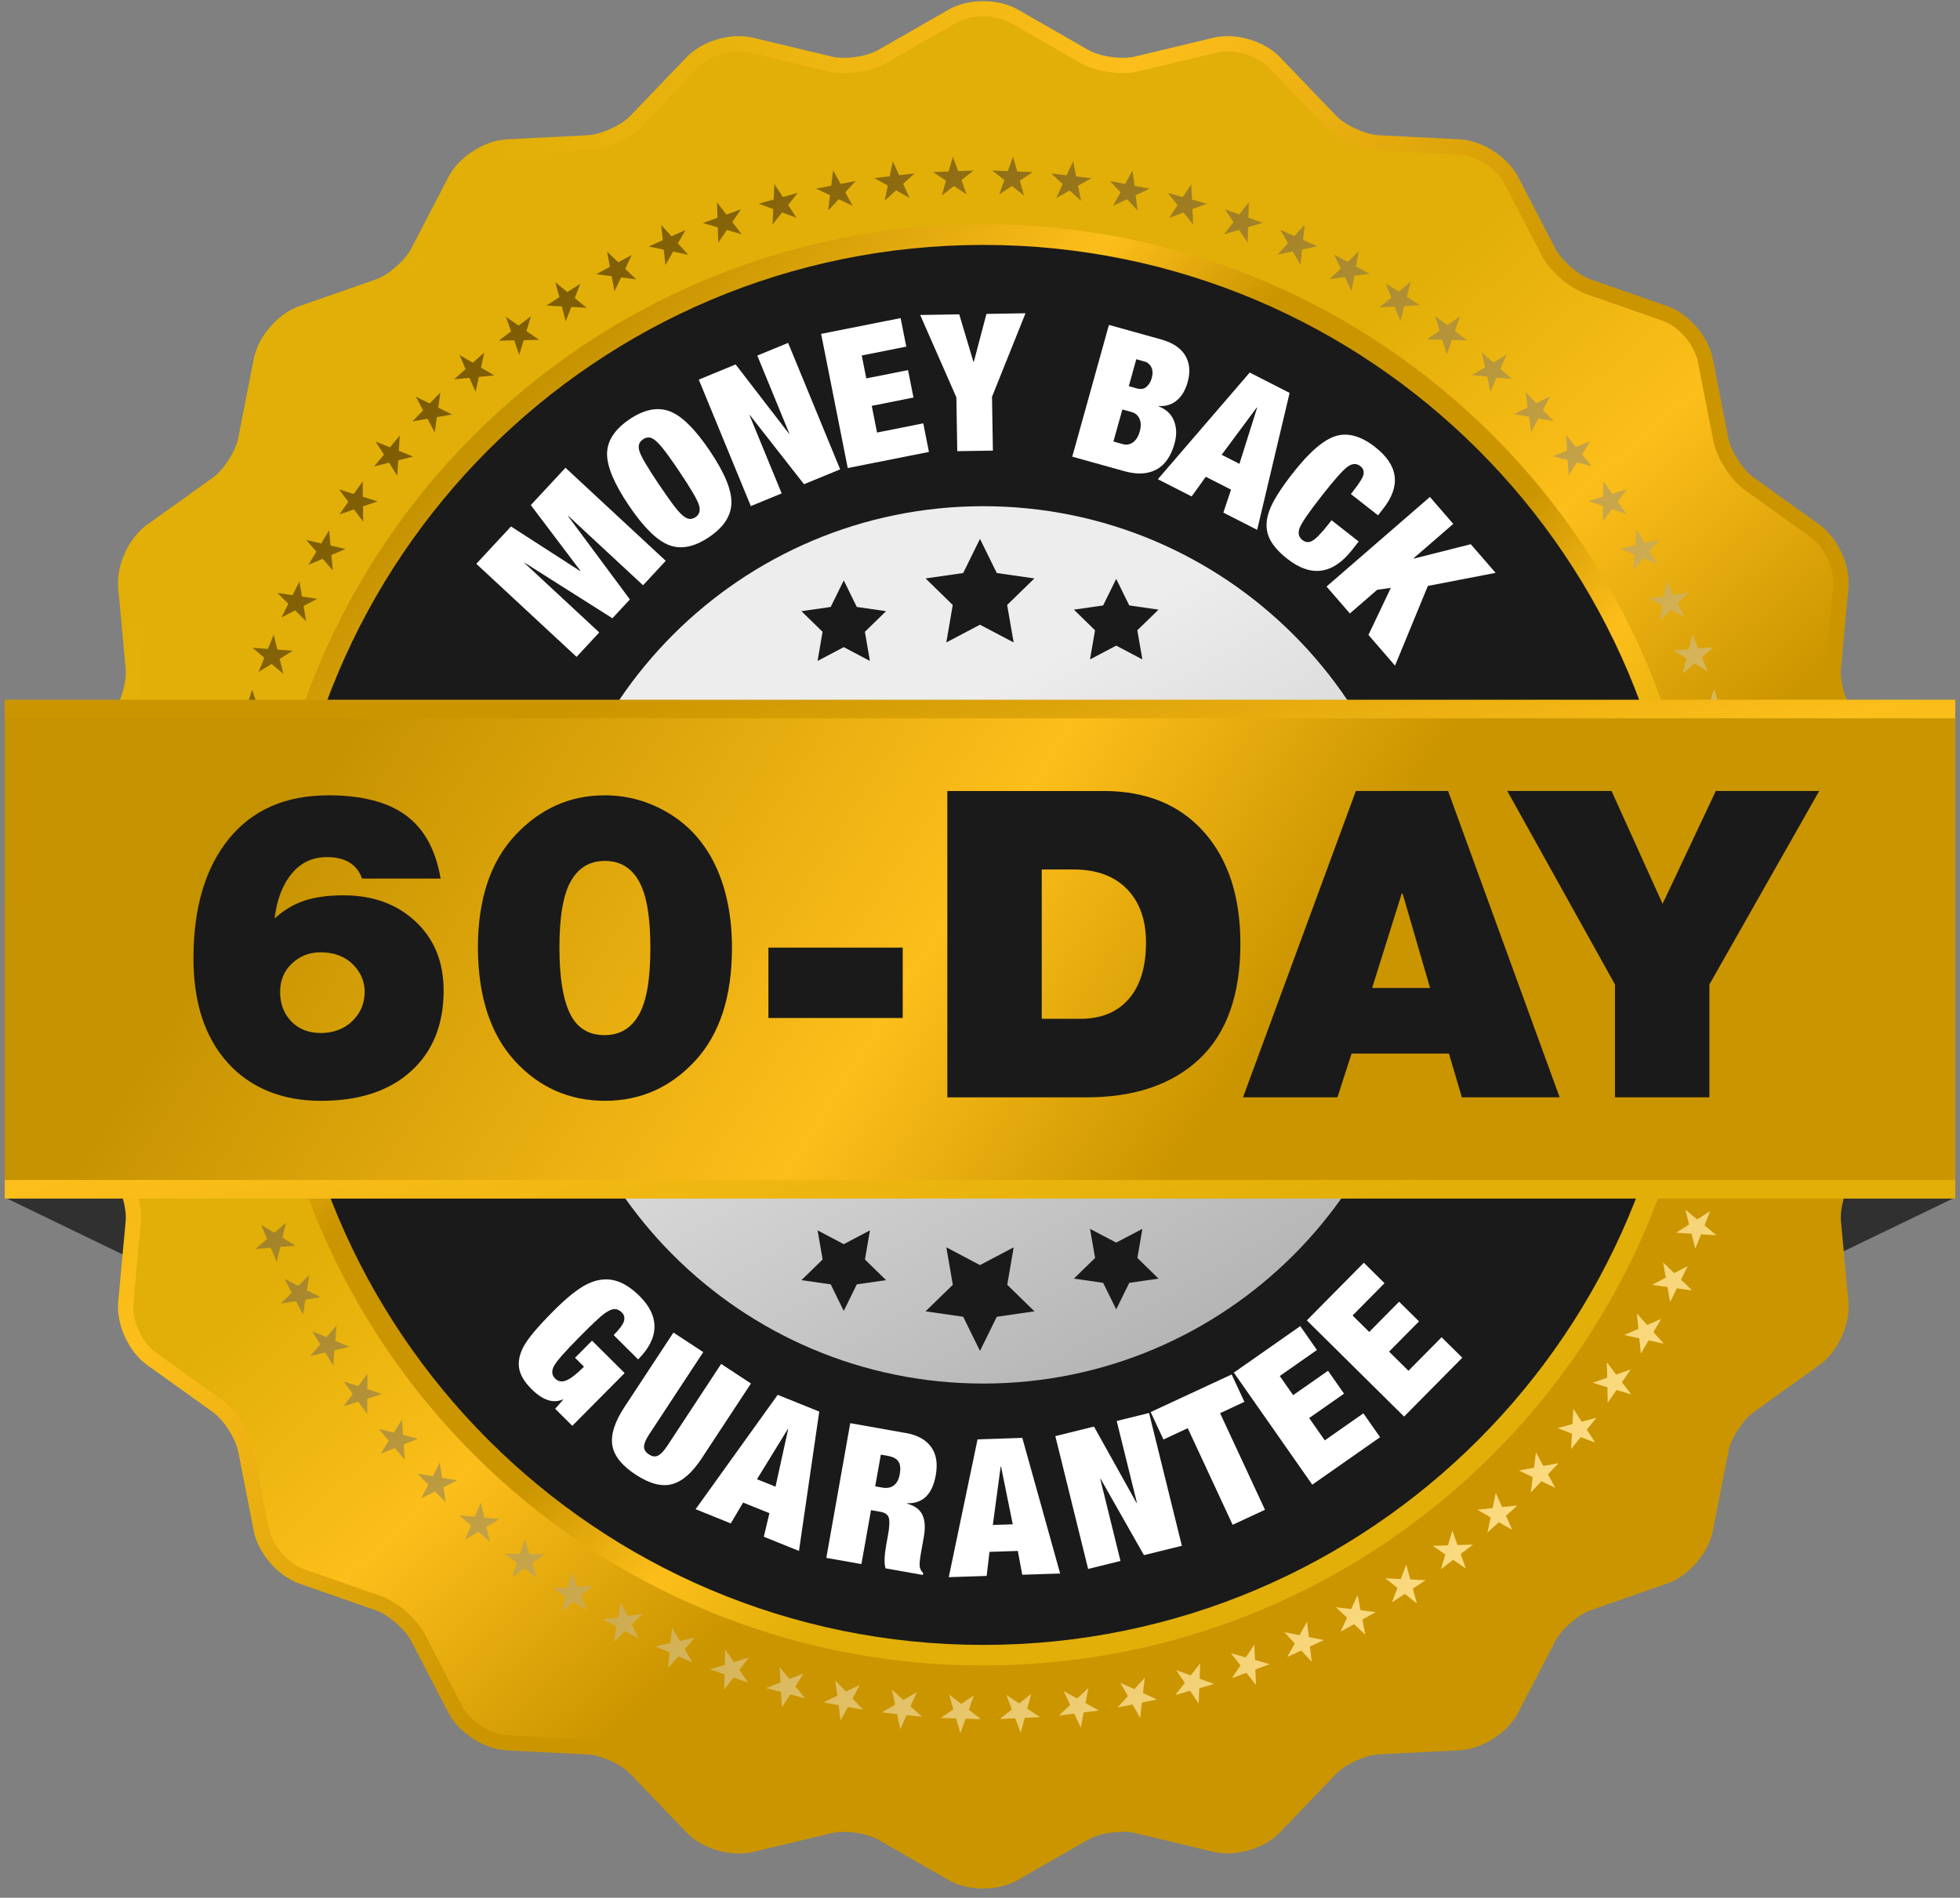
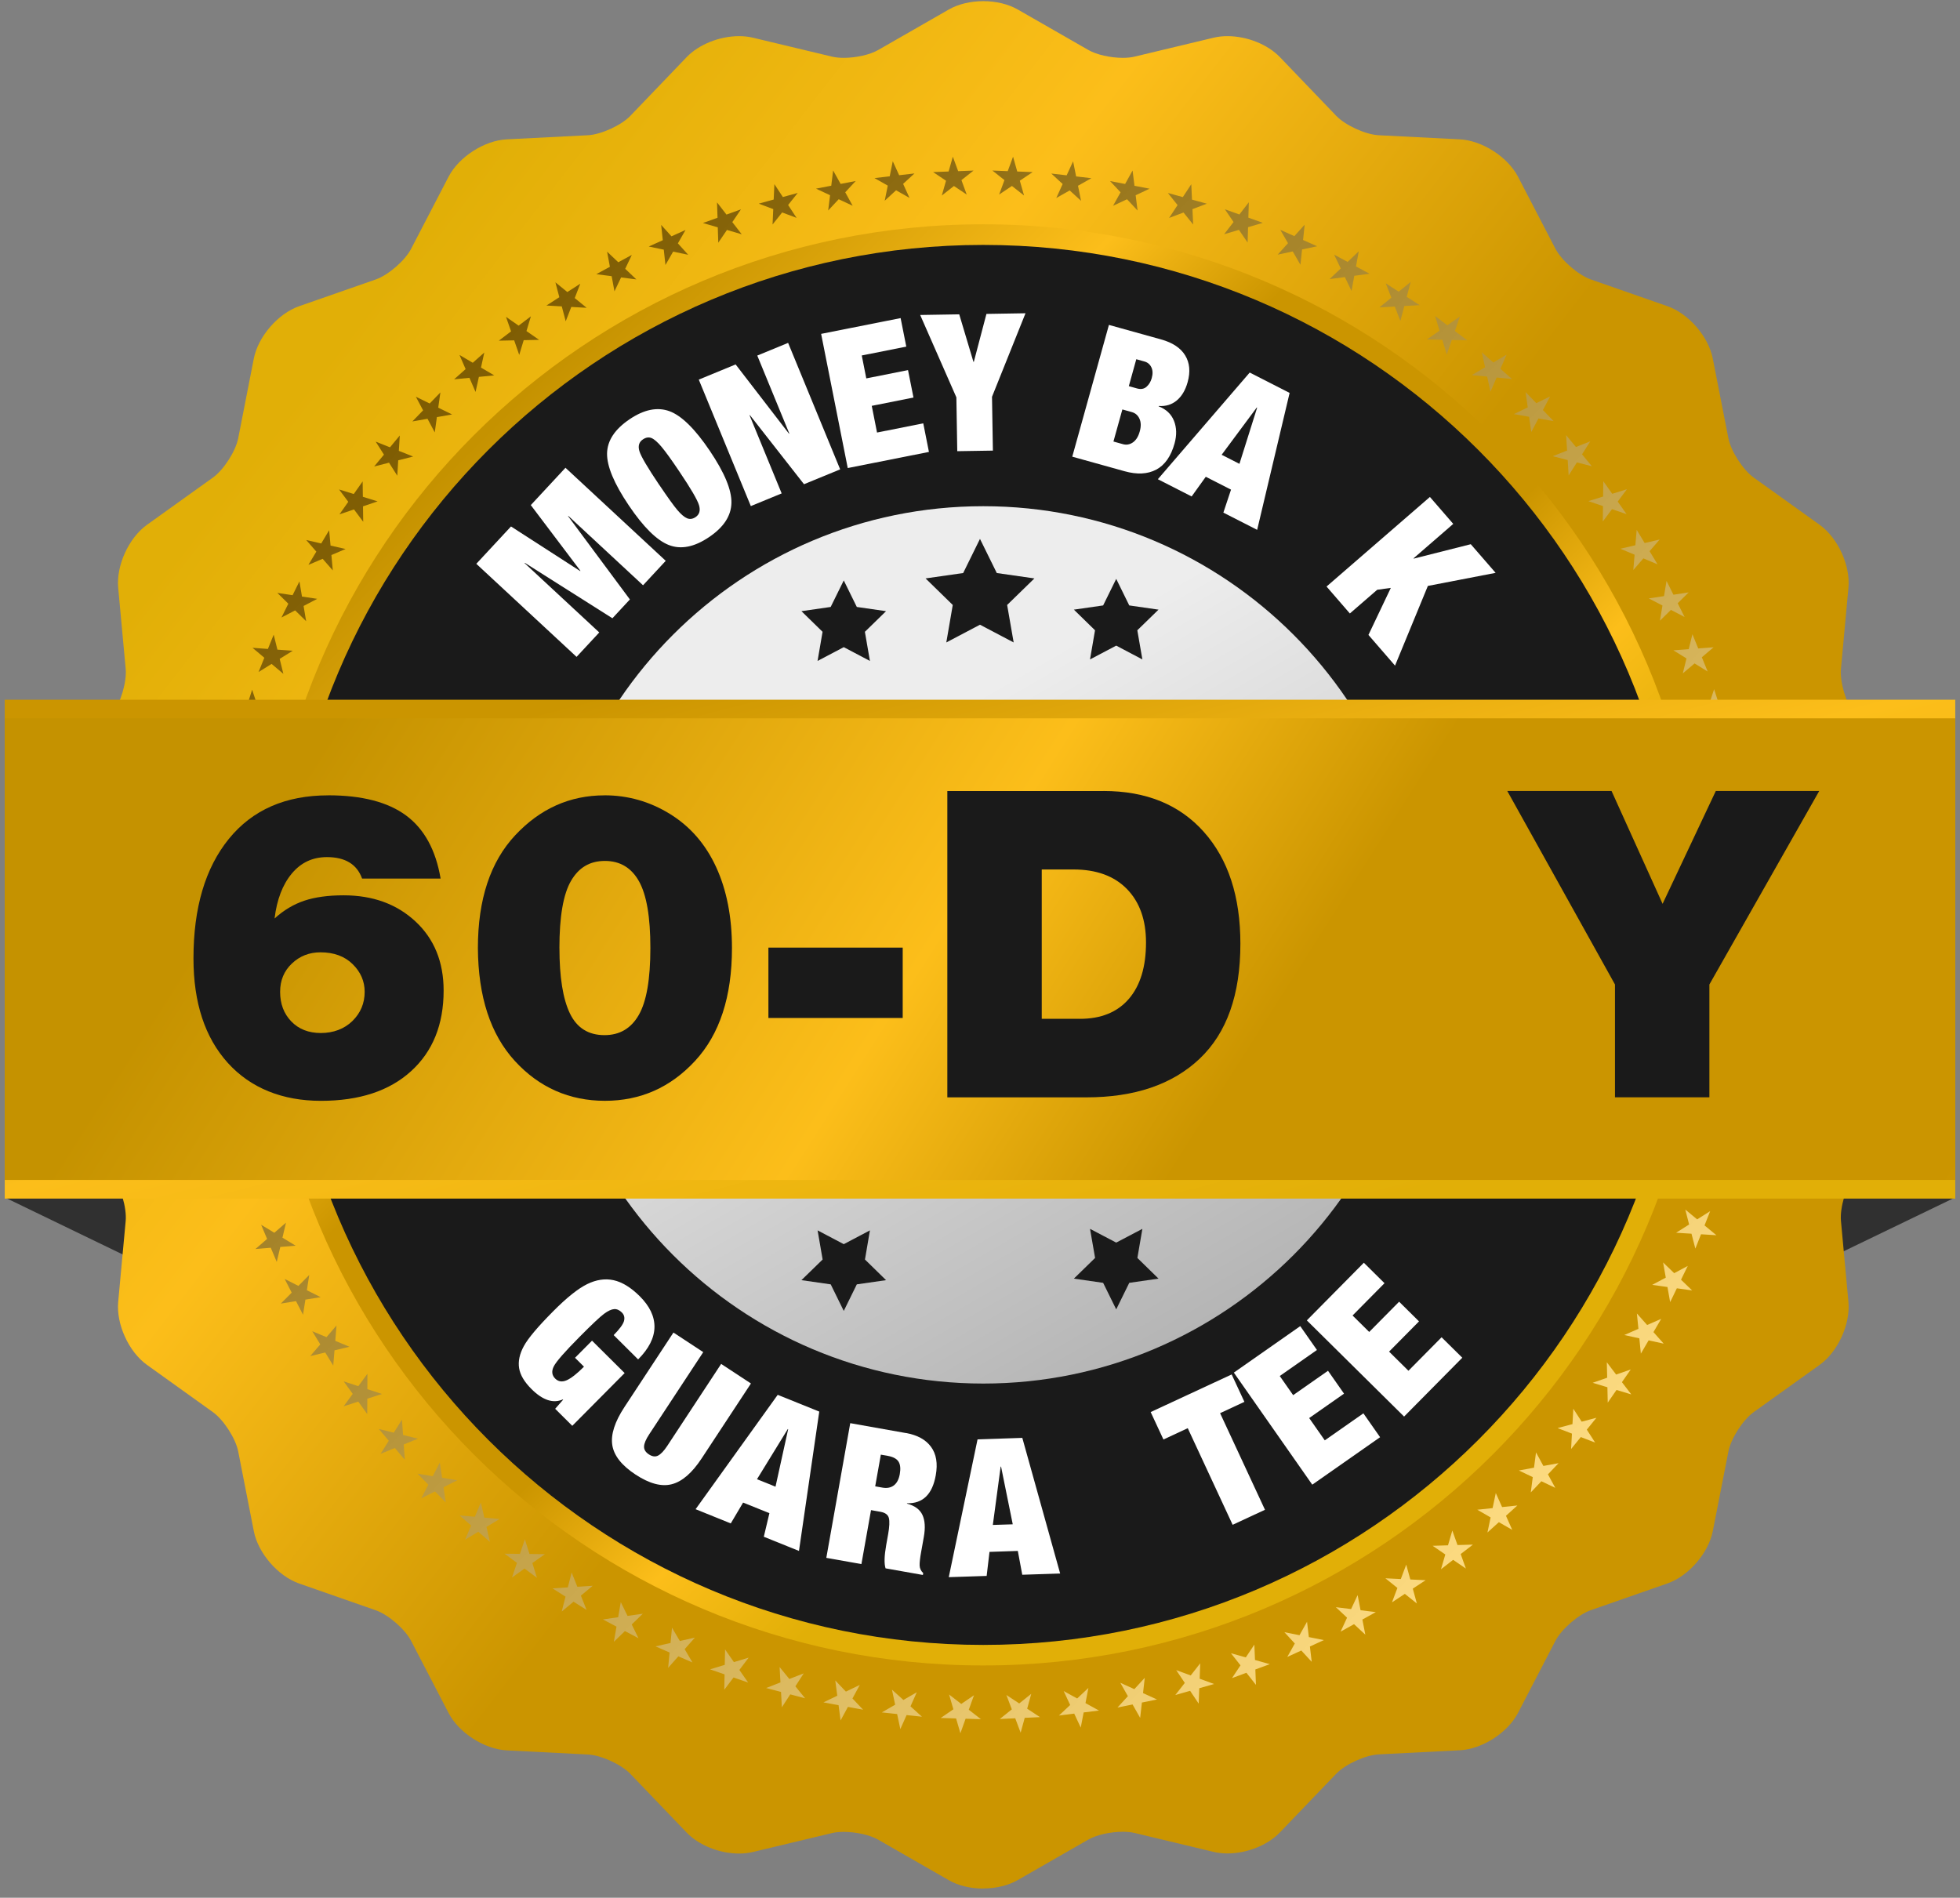
<svg xmlns="http://www.w3.org/2000/svg" width="189" height="183" viewBox="0 0 189 183" fill="none">
  <rect x="0" y="0" width="189" height="183" fill="#808080" stroke="none" />
  <g clip-path="url(#clip0_0_184)">
    <path d="M39.465 115.468H0.455L31.107 130.291L39.465 115.468Z" fill="#303030" />
    <path d="M149.475 115.468H188.543L157.833 130.291L149.475 115.468Z" fill="#303030" />
    <path d="M94.816 182.118C93.575 182.118 92.392 181.831 91.483 181.305L84.683 177.404C83.897 176.953 82.564 176.652 81.364 176.652C80.936 176.652 80.543 176.689 80.232 176.765L72.605 178.59C72.192 178.689 71.744 178.741 71.275 178.741C69.378 178.741 67.392 177.944 66.209 176.713L60.783 171.055C59.908 170.143 57.956 169.25 56.695 169.189L48.866 168.792C46.712 168.683 44.247 167.1 43.256 165.189L39.642 158.232C39.061 157.107 37.441 155.702 36.244 155.285L28.843 152.7C26.809 151.989 24.891 149.777 24.477 147.661L22.97 139.966C22.727 138.721 21.568 136.92 20.539 136.181L14.166 131.614C12.416 130.359 11.199 127.696 11.397 125.549L12.119 117.741C12.235 116.48 11.633 114.425 10.854 113.427L6.027 107.249C4.7 105.55 4.283 102.654 5.08 100.651L7.972 93.362C8.44 92.186 8.44 90.04 7.972 88.864L5.08 81.575C4.283 79.575 4.7 76.673 6.027 74.977L10.854 68.799C11.633 67.801 12.238 65.746 12.119 64.485L11.397 56.68C11.199 54.533 12.416 51.87 14.163 50.615L20.539 46.048C21.568 45.31 22.727 43.508 22.97 42.264L24.477 34.568C24.894 32.452 26.809 30.24 28.843 29.529L36.244 26.945C37.441 26.527 39.061 25.122 39.642 23.998L43.256 17.041C44.247 15.13 46.712 13.543 48.866 13.437L56.695 13.041C57.96 12.976 59.908 12.087 60.783 11.171L66.209 5.513C67.392 4.282 69.378 3.486 71.275 3.486C71.744 3.486 72.192 3.537 72.605 3.636L80.232 5.462C80.547 5.537 80.936 5.578 81.364 5.578C82.564 5.578 83.897 5.274 84.683 4.822L91.483 0.922C92.396 0.398 93.579 0.111 94.816 0.111C96.054 0.111 97.237 0.398 98.15 0.922L104.953 4.822C105.739 5.274 107.072 5.578 108.272 5.578C108.7 5.578 109.089 5.537 109.4 5.462L117.027 3.636C117.441 3.537 117.889 3.486 118.357 3.486C120.255 3.486 122.241 4.282 123.424 5.513L128.853 11.171C129.728 12.084 131.676 12.976 132.941 13.041L140.77 13.437C142.921 13.547 145.385 15.13 146.38 17.041L149.994 23.998C150.578 25.119 152.199 26.524 153.392 26.945L160.793 29.529C162.831 30.24 164.745 32.452 165.159 34.568L166.667 42.264C166.909 43.505 168.068 45.306 169.101 46.048L175.473 50.615C177.227 51.873 178.444 54.537 178.242 56.68L177.521 64.485C177.401 65.746 178.006 67.805 178.786 68.799L183.616 74.977C184.943 76.673 185.36 79.575 184.563 81.575L181.671 88.86C181.203 90.036 181.203 92.18 181.671 93.359L184.563 100.648C185.36 102.651 184.943 105.547 183.616 107.246L178.789 113.423C178.006 114.422 177.405 116.476 177.521 117.738L178.242 125.546C178.441 127.689 177.223 130.356 175.473 131.611L169.101 136.175C168.072 136.913 166.913 138.715 166.67 139.959L165.162 147.651C164.749 149.764 162.831 151.979 160.797 152.69L153.392 155.275C152.199 155.692 150.578 157.097 149.99 158.222L146.38 165.179C145.385 167.09 142.924 168.673 140.77 168.782L132.938 169.178C131.673 169.243 129.724 170.132 128.849 171.045L123.42 176.703C122.241 177.934 120.251 178.73 118.354 178.73C117.886 178.73 117.438 178.679 117.024 178.58L109.4 176.754C109.089 176.679 108.696 176.641 108.269 176.641C107.069 176.641 105.732 176.942 104.946 177.394L98.146 181.294C97.237 181.817 96.05 182.108 94.813 182.108L94.816 182.118Z" fill="url(#paint0_linear_0_184)" />
-     <path d="M180.303 93.906C179.695 92.371 179.695 89.862 180.303 88.327L183.196 81.042C183.804 79.507 183.469 77.189 182.454 75.886L177.627 69.709C176.608 68.41 175.9 65.999 176.054 64.355L176.775 56.55C176.929 54.906 175.955 52.776 174.611 51.815L168.239 47.248C166.899 46.287 165.542 44.175 165.224 42.554L163.716 34.859C163.398 33.238 161.863 31.467 160.308 30.924L152.906 28.336C151.347 27.792 149.45 26.148 148.691 24.681L145.077 17.724C144.318 16.258 142.346 14.993 140.698 14.907L132.866 14.511C131.218 14.429 128.934 13.383 127.789 12.193L122.364 6.535C121.222 5.345 118.972 4.682 117.369 5.068L109.745 6.894C108.142 7.28 105.657 6.921 104.224 6.101L97.424 2.2C95.992 1.38 93.65 1.38 92.218 2.2L85.418 6.101C83.986 6.921 81.5 7.28 79.897 6.894L72.27 5.068C70.666 4.685 68.417 5.345 67.272 6.535L61.846 12.193C60.705 13.383 58.421 14.429 56.773 14.511L48.944 14.907C47.296 14.993 45.324 16.258 44.565 17.724L40.951 24.681C40.192 26.145 38.295 27.789 36.736 28.336L29.335 30.924C27.776 31.467 26.241 33.238 25.923 34.859L24.415 42.554C24.097 44.175 22.74 46.287 21.4 47.248L15.027 51.815C13.684 52.776 12.713 54.906 12.864 56.55L13.585 64.355C13.739 65.999 13.031 68.406 12.012 69.709L7.182 75.886C6.166 77.189 5.831 79.507 6.44 81.042L9.332 88.327C9.941 89.862 9.941 92.371 9.332 93.906L6.44 101.195C5.831 102.73 6.163 105.047 7.182 106.35L12.012 112.528C13.028 113.827 13.735 116.237 13.585 117.881L12.864 125.689C12.71 127.334 13.684 129.464 15.027 130.428L21.4 134.995C22.744 135.956 24.101 138.068 24.415 139.689L25.923 147.384C26.241 149.005 27.776 150.776 29.335 151.323L36.736 153.911C38.295 154.454 40.192 156.102 40.951 157.565L44.565 164.522C45.327 165.989 47.296 167.254 48.944 167.339L56.773 167.736C58.421 167.818 60.705 168.864 61.846 170.054L67.272 175.712C68.414 176.905 70.663 177.561 72.27 177.178L79.897 175.353C81.5 174.97 83.986 175.325 85.418 176.146L92.218 180.046C93.65 180.87 95.992 180.87 97.424 180.046L104.224 176.146C105.657 175.322 108.142 174.966 109.745 175.353L117.369 177.178C118.972 177.561 121.222 176.901 122.364 175.712L127.789 170.054C128.931 168.864 131.215 167.821 132.866 167.736L140.698 167.339C142.346 167.254 144.318 165.989 145.077 164.522L148.691 157.565C149.45 156.102 151.347 154.458 152.906 153.911L160.308 151.323C161.866 150.776 163.401 149.005 163.716 147.384L165.224 139.689C165.542 138.068 166.899 135.956 168.239 134.995L174.611 130.428C175.955 129.467 176.926 127.334 176.775 125.689L176.054 117.881C175.9 116.237 176.611 113.83 177.627 112.528L182.454 106.35C183.469 105.047 183.804 102.73 183.196 101.195L180.303 93.906Z" fill="url(#paint1_linear_0_184)" />
    <path d="M94.817 21.628C56.438 21.628 25.329 52.738 25.329 91.116C25.329 129.494 56.442 160.604 94.817 160.604C133.191 160.604 164.305 129.494 164.305 91.116C164.305 52.738 133.191 21.628 94.817 21.628Z" fill="url(#paint2_linear_0_184)" />
    <path d="M94.816 23.618C57.536 23.618 27.315 53.839 27.315 91.12C27.315 128.401 57.536 158.622 94.816 158.622C132.097 158.622 162.318 128.401 162.318 91.12C162.318 53.839 132.097 23.618 94.816 23.618Z" fill="#1A1A1A" />
    <path d="M94.816 133.419C71.453 133.419 52.514 114.48 52.514 91.117C52.514 67.753 71.453 48.814 94.816 48.814C118.179 48.814 137.119 67.753 137.119 91.117C137.119 114.48 118.179 133.419 94.816 133.419Z" fill="url(#paint3_linear_0_184)" />
    <path d="M24.101 115.136L23.66 113.717L22.173 113.7L23.383 112.842L22.942 111.423L24.132 112.309L25.342 111.451L24.867 112.859L26.06 113.748L24.576 113.731L24.098 115.136H24.101ZM22.47 109.67L22.139 108.22L20.659 108.09L21.934 107.328L21.602 105.882L22.723 106.856L23.995 106.094L23.414 107.458L24.535 108.436L23.055 108.302L22.47 109.666V109.67ZM21.26 104.084L21.041 102.617L19.575 102.371L20.905 101.708L20.686 100.241L21.725 101.297L23.055 100.634L22.368 101.95L23.41 103.014L21.944 102.767L21.257 104.084H21.26ZM20.488 98.433L20.382 96.952L18.939 96.597L20.317 96.039L20.211 94.559L21.168 95.694L22.546 95.137L21.759 96.398L22.717 97.537L21.277 97.181L20.491 98.439L20.488 98.433ZM20.149 92.744L20.156 91.26L18.744 90.792L20.159 90.341L20.166 88.857L21.031 90.06L22.447 89.609L21.568 90.805L22.433 92.012L21.024 91.547L20.146 92.74L20.149 92.744ZM20.248 87.038L20.371 85.561L19 84.987L20.447 84.645L20.566 83.165L21.339 84.433L22.785 84.091L21.817 85.219L22.59 86.488L21.219 85.913L20.252 87.038H20.248ZM20.782 81.36L21.014 79.893L19.691 79.22L21.158 78.987L21.39 77.52L22.064 78.844L23.53 78.611L22.477 79.661L23.151 80.984L21.828 80.31L20.775 81.356L20.782 81.36ZM21.742 75.746L22.087 74.3L20.819 73.528L22.299 73.408L22.645 71.965L23.216 73.336L24.696 73.216L23.568 74.184L24.139 75.555L22.87 74.782L21.742 75.746ZM23.13 70.211L23.581 68.796L22.378 67.931L23.862 67.924L24.313 66.509L24.778 67.917L26.265 67.911L25.065 68.789L25.53 70.201L24.327 69.333L23.127 70.208L23.13 70.211ZM24.932 64.803L25.489 63.429L24.354 62.471L25.834 62.577L26.392 61.203L26.751 62.646L28.231 62.752L26.969 63.538L27.325 64.981L26.19 64.023L24.928 64.806L24.932 64.803ZM27.144 59.542L27.803 58.215L26.744 57.176L28.214 57.395L28.874 56.065L29.12 57.528L30.59 57.747L29.274 58.434L29.52 59.901L28.46 58.861L27.144 59.545V59.542ZM29.742 54.468L30.504 53.193L29.527 52.075L30.976 52.407L31.738 51.132L31.875 52.612L33.325 52.94L31.957 53.525L32.091 55.005L31.113 53.887L29.749 54.468H29.742ZM32.73 49.604L33.584 48.39L32.696 47.2L34.114 47.638L34.969 46.424L34.99 47.908L36.412 48.349L35.003 48.828L35.024 50.315L34.135 49.125L32.73 49.6V49.604ZM36.077 44.985L37.024 43.843L36.227 42.588L37.605 43.135L38.552 41.994L38.459 43.477L39.841 44.024L38.401 44.39L38.309 45.874L37.513 44.619L36.073 44.985H36.077ZM39.766 40.636L40.798 39.57L40.1 38.257L41.434 38.91L42.466 37.843L42.258 39.313L43.594 39.966L42.128 40.223L41.923 41.696L41.225 40.383L39.762 40.64L39.766 40.636ZM43.789 36.578L44.9 35.594L44.309 34.23L45.587 34.982L46.699 33.997L46.381 35.447L47.659 36.199L46.179 36.343L45.858 37.795L45.266 36.435L43.789 36.578ZM48.097 32.855L49.28 31.956L48.794 30.555L50.011 31.402L51.194 30.503L50.767 31.926L51.987 32.773L50.5 32.804L50.069 34.226L49.581 32.821L48.097 32.852V32.855ZM52.688 29.464L53.936 28.661L53.556 27.225L54.709 28.162L55.956 27.358L55.42 28.743L56.572 29.683L55.088 29.598L54.551 30.982L54.172 29.546L52.688 29.461V29.464ZM57.508 26.435L58.811 25.727L58.541 24.268L59.621 25.29L60.924 24.582L60.288 25.922L61.365 26.945L59.891 26.753L59.252 28.093L58.982 26.634L57.512 26.439L57.508 26.435ZM62.558 23.772L63.912 23.163L63.754 21.687L64.749 22.788L66.103 22.179L65.368 23.468L66.363 24.569L64.91 24.264L64.168 25.553L64.007 24.076L62.558 23.772ZM67.792 21.502L69.19 21L69.142 19.516L70.052 20.692L71.45 20.189L70.616 21.42L71.525 22.593L70.099 22.175L69.262 23.406L69.214 21.923L67.788 21.506L67.792 21.502ZM73.176 19.636L74.605 19.242L74.674 17.759L75.491 19L76.923 18.606L75.997 19.769L76.814 21.01L75.422 20.487L74.496 21.649L74.564 20.165L73.176 19.642V19.636ZM78.701 18.189L80.157 17.909L80.338 16.436L81.06 17.735L82.516 17.454L81.504 18.541L82.222 19.841L80.875 19.212L79.86 20.299L80.041 18.825L78.697 18.196L78.701 18.189ZM84.318 17.174L85.794 17.003L86.088 15.547L86.704 16.897L88.181 16.726L87.087 17.731L87.702 19.082L86.406 18.35L85.312 19.355L85.606 17.899L84.314 17.167L84.318 17.174ZM89.989 16.593L91.473 16.538L91.88 15.109L92.393 16.504L93.876 16.449L92.71 17.369L93.22 18.764L91.986 17.936L90.817 18.856L91.223 17.427L89.989 16.6V16.593ZM95.692 16.446L97.175 16.504L97.688 15.109L98.091 16.538L99.575 16.596L98.341 17.424L98.748 18.853L97.579 17.933L96.345 18.76L96.857 17.366L95.695 16.446H95.692ZM101.38 16.736L102.857 16.907L103.476 15.557L103.77 17.013L105.243 17.184L103.951 17.912L104.245 19.369L103.151 18.364L101.855 19.095L102.471 17.745L101.38 16.74V16.736ZM107.035 17.461L108.495 17.741L109.212 16.442L109.397 17.916L110.853 18.196L109.51 18.829L109.694 20.302L108.679 19.215L107.332 19.844L108.054 18.545L107.042 17.461H107.035ZM112.628 18.613L114.057 19.006L114.874 17.765L114.942 19.249L116.375 19.642L114.987 20.169L115.055 21.652L114.125 20.494L112.734 21.017L113.551 19.776L112.624 18.617L112.628 18.613ZM118.115 20.182L119.513 20.682L120.422 19.506L120.378 20.989L121.776 21.488L120.35 21.909L120.306 23.393L119.468 22.165L118.043 22.586L118.949 21.41L118.115 20.182ZM123.458 22.165L124.812 22.77L125.807 21.666L125.653 23.143L127.01 23.748L125.557 24.056L125.4 25.533L124.658 24.247L123.205 24.555L124.2 23.451L123.458 22.165ZM128.641 24.552L129.95 25.256L131.024 24.234L130.757 25.693L132.063 26.398L130.593 26.596L130.326 28.059L129.683 26.719L128.21 26.914L129.287 25.888L128.648 24.548L128.641 24.552ZM133.629 27.324L134.876 28.127L136.029 27.187L135.649 28.623L136.897 29.427L135.417 29.512L135.037 30.948L134.497 29.563L133.013 29.645L134.165 28.705L133.629 27.321V27.324ZM138.381 30.469L139.563 31.365L140.781 30.517L140.295 31.919L141.478 32.815L139.994 32.787L139.509 34.189L139.078 32.767L137.591 32.736L138.811 31.888L138.384 30.466L138.381 30.469ZM142.886 33.97L143.997 34.955L145.279 34.202L144.685 35.563L145.796 36.551L144.319 36.407L143.724 37.768L143.403 36.315L141.922 36.172L143.204 35.419L142.886 33.97ZM147.112 37.813L148.144 38.879L149.478 38.226L148.78 39.539L149.813 40.609L148.353 40.353L147.655 41.665L147.45 40.192L145.984 39.932L147.317 39.283L147.112 37.813ZM151.019 41.959L151.966 43.105L153.348 42.558L152.554 43.812L153.498 44.958L152.059 44.592L151.262 45.846L151.17 44.363L149.731 43.993L151.112 43.447L151.019 41.966V41.959ZM154.606 46.404L155.464 47.617L156.882 47.176L155.994 48.366L156.848 49.58L155.443 49.101L154.554 50.291L154.575 48.804L153.166 48.325L154.585 47.884L154.606 46.4V46.404ZM157.823 51.094L158.592 52.366L160.038 52.027L159.067 53.152L159.836 54.42L158.469 53.846L157.498 54.971L157.621 53.491L156.25 52.916L157.696 52.578L157.823 51.097V51.094ZM160.705 56.024L161.368 57.35L162.834 57.128L161.778 58.171L162.441 59.497L161.125 58.813L160.065 59.856L160.308 58.39L158.988 57.706L160.458 57.484L160.701 56.02L160.705 56.024ZM163.197 61.155L163.757 62.53L165.238 62.42L164.106 63.381L164.667 64.755L163.405 63.976L162.27 64.936L162.626 63.494L161.361 62.711L162.841 62.601L163.197 61.162V61.155ZM165.289 66.458L165.744 67.873H167.227L166.024 68.745L166.479 70.157L165.279 69.281L164.075 70.153L164.537 68.741L163.337 67.866H164.824L165.289 66.461V66.458ZM166.971 71.904L167.316 73.346L168.797 73.466L167.528 74.242L167.874 75.685L166.745 74.721L165.477 75.497L166.048 74.122L164.92 73.155L166.4 73.271L166.971 71.904ZM168.229 77.469L168.462 78.936L169.932 79.168L168.609 79.842L168.841 81.308L167.791 80.259L166.465 80.932L167.142 79.609L166.089 78.56L167.556 78.789L168.232 77.466L168.229 77.469ZM169.053 83.117L169.173 84.597L170.615 84.942L169.244 85.513L169.364 86.994L168.397 85.869L167.026 86.44L167.798 85.171L166.831 84.043L168.277 84.385L169.05 83.12L169.053 83.117ZM169.443 88.805L169.45 90.289L170.861 90.744L169.45 91.209L169.456 92.693L168.578 91.496L167.166 91.961L168.034 90.754L167.156 89.554L168.571 90.009L169.439 88.805H169.443ZM169.395 94.515L169.285 95.995L170.663 96.556L169.22 96.911L169.111 98.391L168.328 97.133L166.885 97.489L167.843 96.35L167.056 95.089L168.431 95.65L169.391 94.515H169.395ZM168.913 100.197L168.694 101.663L170.02 102.326L168.557 102.573L168.335 104.043L167.648 102.726L166.185 102.969L167.227 101.909L166.54 100.59L167.87 101.253L168.913 100.197ZM168.003 105.82L167.672 107.27L168.947 108.032L167.467 108.165L167.138 109.615L166.554 108.251L165.074 108.384L166.192 107.407L165.607 106.039L166.882 106.801L168 105.824L168.003 105.82ZM166.663 111.369L166.222 112.788L167.436 113.642L165.952 113.663L165.511 115.081L165.033 113.676L163.545 113.697L164.735 112.808L164.257 111.4L165.47 112.254L166.66 111.365L166.663 111.369ZM164.91 116.787L164.366 118.169L165.511 119.115L164.027 119.023L163.48 120.404L163.108 118.968L161.624 118.876L162.879 118.08L162.51 116.64L163.655 117.587L164.91 116.791V116.787ZM162.749 122.073L162.099 123.406L163.169 124.438L161.696 124.233L161.05 125.567L160.79 124.107L159.32 123.902L160.629 123.204L160.37 121.741L161.44 122.773L162.749 122.076V122.073ZM160.188 127.177L159.44 128.459L160.428 129.57L158.975 129.252L158.226 130.534L158.079 129.057L156.626 128.739L157.99 128.141L157.843 126.661L158.831 127.772L160.192 127.177H160.188ZM157.248 132.065L156.4 133.286L157.303 134.465L155.877 134.038L155.033 135.258L154.999 133.775L153.577 133.347L154.978 132.855L154.944 131.368L155.843 132.551L157.245 132.062L157.248 132.065ZM153.946 136.711L153.013 137.864L153.819 139.111L152.435 138.578L151.498 139.73L151.58 138.246L150.196 137.713L151.631 137.33L151.713 135.846L152.52 137.094L153.953 136.715L153.946 136.711ZM150.288 141.098L149.266 142.174L149.973 143.477L148.633 142.838L147.611 143.915L147.802 142.441L146.462 141.802L147.922 141.532L148.117 140.058L148.825 141.364L150.284 141.098H150.288ZM146.319 145.176L145.218 146.171L145.823 147.528L144.534 146.786L143.433 147.781L143.738 146.328L142.452 145.586L143.929 145.429L144.237 143.976L144.845 145.33L146.322 145.176H146.319ZM142.028 148.954L140.852 149.86L141.351 151.258L140.124 150.42L138.952 151.326L139.369 149.901L138.145 149.063L139.628 149.019L140.045 147.593L140.545 148.991L142.028 148.95V148.954ZM137.475 152.379L136.234 153.196L136.627 154.629L135.468 153.699L134.227 154.516L134.75 153.128L133.591 152.198L135.078 152.27L135.601 150.878L135.994 152.311L137.478 152.383L137.475 152.379ZM132.671 155.456L131.372 156.177L131.656 157.634L130.569 156.622L129.27 157.343L129.895 155.996L128.812 154.984L130.285 155.165L130.914 153.818L131.198 155.278L132.671 155.459V155.456ZM127.66 158.157L126.313 158.776L126.487 160.252L125.482 159.162L124.132 159.781L124.856 158.485L123.851 157.394L125.308 157.685L126.036 156.389L126.21 157.866L127.663 158.16L127.66 158.157ZM122.443 160.478L121.051 160.991L121.109 162.475L120.19 161.309L118.798 161.825L119.619 160.591L118.699 159.425L120.132 159.825L120.956 158.591L121.017 160.075L122.446 160.478H122.443ZM117.072 162.393L115.643 162.799L115.588 164.283L114.761 163.049L113.332 163.456L114.248 162.287L113.421 161.052L114.819 161.565L115.735 160.396L115.681 161.88L117.075 162.393H117.072ZM111.565 163.886L110.112 164.18L109.944 165.657L109.212 164.365L107.756 164.663L108.761 163.565L108.03 162.273L109.383 162.888L110.388 161.794L110.221 163.268L111.571 163.886H111.565ZM105.968 164.953L104.495 165.134L104.214 166.594L103.585 165.247L102.112 165.432L103.196 164.416L102.567 163.069L103.869 163.787L104.953 162.772L104.672 164.232L105.972 164.95L105.968 164.953ZM100.297 165.586L98.813 165.654L98.42 167.086L97.897 165.698L96.409 165.767L97.569 164.837L97.042 163.449L98.283 164.266L99.442 163.339L99.049 164.772L100.29 165.589L100.297 165.586ZM94.594 165.784L93.111 165.739L92.611 167.138L92.194 165.712L90.711 165.668L91.934 164.83L91.517 163.404L92.693 164.314L93.921 163.476L93.418 164.874L94.591 165.784H94.594ZM88.899 165.545L87.422 165.387L86.817 166.741L86.509 165.288L85.032 165.131L86.318 164.389L86.01 162.936L87.114 163.931L88.403 163.189L87.798 164.546L88.899 165.541V165.545ZM83.224 164.868L81.764 164.601L81.056 165.907L80.861 164.433L79.402 164.163L80.738 163.521L80.543 162.047L81.569 163.124L82.909 162.481L82.201 163.787L83.224 164.864V164.868ZM77.638 163.77L76.202 163.391L75.395 164.639L75.313 163.155L73.877 162.779L75.258 162.239L75.176 160.755L76.116 161.907L77.501 161.367L76.697 162.615L77.634 163.767L77.638 163.77ZM72.137 162.249L70.735 161.763L69.84 162.946L69.87 161.463L68.469 160.977L69.887 160.546L69.918 159.059L70.769 160.28L72.192 159.849L71.296 161.035L72.144 162.252L72.137 162.249ZM66.773 160.314L65.412 159.723L64.428 160.834L64.568 159.353L63.207 158.762L64.657 158.437L64.8 156.96L65.556 158.242L67.005 157.921L66.021 159.032L66.773 160.311V160.314ZM61.573 157.979L60.26 157.285L59.194 158.321L59.447 156.858L58.137 156.164L59.608 155.955L59.861 154.492L60.513 155.825L61.983 155.613L60.917 156.649L61.57 157.982L61.573 157.979ZM56.561 155.247L55.307 154.454L54.165 155.405L54.531 153.965L53.276 153.172L54.756 153.073L55.122 151.634L55.673 153.015L57.156 152.919L56.014 153.87L56.561 155.247ZM51.772 152.147L50.582 151.258L49.372 152.119L49.847 150.711L48.654 149.825L50.138 149.843L50.613 148.434L51.057 149.853L52.544 149.87L51.334 150.728L51.775 152.147H51.772ZM47.242 148.687L46.124 147.709L44.849 148.475L45.43 147.108L44.309 146.133L45.786 146.263L46.367 144.896L46.702 146.345L48.182 146.479L46.91 147.241L47.242 148.69V148.687ZM42.986 144.885L41.947 143.826L40.617 144.489L41.304 143.169L40.265 142.109L41.728 142.352L42.411 141.033L42.63 142.503L44.097 142.749L42.767 143.412L42.986 144.879V144.885ZM39.034 140.769L38.077 139.634L36.702 140.195L37.489 138.934L36.531 137.799L37.974 138.154L38.76 136.893L38.866 138.376L40.309 138.735L38.931 139.293L39.037 140.773L39.034 140.769ZM35.417 136.366L34.549 135.159L33.133 135.614L34.012 134.414L33.144 133.211L34.552 133.672L35.431 132.472L35.424 133.959L36.836 134.424L35.42 134.879L35.413 136.363L35.417 136.366ZM32.138 131.693L31.362 130.424L29.916 130.77L30.884 129.642L30.111 128.373L31.482 128.944L32.45 127.816L32.33 129.3L33.701 129.871L32.255 130.216L32.135 131.696L32.138 131.693ZM29.222 126.79L28.545 125.471L27.079 125.707L28.128 124.654L27.451 123.331L28.774 124.001L29.821 122.948L29.591 124.418L30.918 125.088L29.451 125.324L29.219 126.79H29.222ZM26.686 121.69L26.111 120.322L24.631 120.445L25.756 119.474L25.181 118.107L26.453 118.876L27.578 117.905L27.236 119.351L28.508 120.124L27.027 120.247L26.686 121.69Z" fill="url(#paint4_linear_0_184)" />
    <path d="M99.746 55.778L97.117 58.338L97.746 61.952L94.498 60.242L91.251 61.952L91.873 58.338L89.251 55.778L92.878 55.258L94.498 51.966L96.119 55.258L99.746 55.778Z" fill="#1A1A1A" />
    <path d="M108.893 58.383L107.635 55.822L106.374 58.383L103.553 58.789L105.591 60.779L105.109 63.589L107.635 62.259L110.158 63.589L109.67 60.779L111.714 58.789L108.893 58.383Z" fill="#1A1A1A" />
    <path d="M82.621 58.53L81.363 55.972L80.101 58.53L77.281 58.936L79.319 60.926L78.836 63.736L81.363 62.406L83.886 63.736L83.4 60.926L85.441 58.936L82.621 58.53Z" fill="#1A1A1A" />
-     <path d="M89.251 126.455L91.88 123.895L91.251 120.281L94.498 121.994L97.749 120.281L97.127 123.895L99.749 126.455L96.119 126.978L94.498 130.271L92.878 126.978L89.251 126.455Z" fill="#1A1A1A" />
    <path d="M80.105 123.853L81.363 126.414L82.621 123.853L85.441 123.447L83.407 121.457L83.886 118.647L81.363 119.977L78.84 118.647L79.325 121.457L77.281 123.447L80.105 123.853Z" fill="#1A1A1A" />
    <path d="M106.374 123.706L107.635 126.264L108.893 123.706L111.714 123.3L109.676 121.306L110.158 118.5L107.635 119.826L105.109 118.5L105.598 121.306L103.553 123.3L106.374 123.706Z" fill="#1A1A1A" />
    <path d="M0.455 67.473V71.599V111.078V115.58H188.543V111.078V71.599V67.473H0.455Z" fill="url(#paint5_linear_0_184)" />
    <path d="M188.544 69.268H0.455V113.782H188.544V69.268Z" fill="url(#paint6_linear_0_184)" />
    <path d="M31.647 76.693C34.901 76.693 37.404 77.343 39.157 78.638C40.908 79.934 42.019 81.961 42.487 84.72H34.915C34.419 83.342 33.288 82.652 31.523 82.652C30.142 82.652 29.014 83.182 28.132 84.245C27.25 85.308 26.696 86.747 26.477 88.57C27.36 87.77 28.317 87.199 29.353 86.853C30.389 86.508 31.65 86.337 33.137 86.337C35.951 86.337 38.262 87.178 40.067 88.86C41.872 90.542 42.778 92.764 42.778 95.523C42.778 98.805 41.728 101.4 39.633 103.301C37.537 105.205 34.638 106.155 30.942 106.155C27.247 106.155 24.17 104.935 21.965 102.494C19.76 100.053 18.656 96.696 18.656 92.419C18.656 87.537 19.794 83.695 22.067 80.895C24.344 78.095 27.537 76.697 31.647 76.697V76.693ZM27.011 95.643C27.011 96.802 27.37 97.752 28.088 98.497C28.806 99.243 29.756 99.615 30.942 99.615C32.129 99.615 33.199 99.229 33.985 98.456C34.771 97.684 35.164 96.747 35.164 95.643C35.164 94.624 34.778 93.732 34.005 92.973C33.233 92.214 32.197 91.834 30.901 91.834C29.824 91.834 28.908 92.193 28.149 92.911C27.39 93.629 27.011 94.539 27.011 95.643Z" fill="#1A1A1A" />
    <path d="M58.291 76.693C60.551 76.693 62.657 77.291 64.602 78.491C66.548 79.691 68.031 81.394 69.05 83.602C70.069 85.811 70.582 88.416 70.582 91.424C70.582 96.115 69.395 99.742 67.023 102.306C64.65 104.87 61.755 106.152 58.333 106.152C54.91 106.152 51.987 104.87 49.642 102.306C47.297 99.742 46.111 96.115 46.083 91.424C46.083 86.734 47.283 83.106 49.683 80.543C52.083 77.978 54.952 76.697 58.288 76.697L58.291 76.693ZM53.946 91.421C53.946 94.234 54.285 96.337 54.958 97.732C55.635 99.126 56.743 99.82 58.288 99.82C59.751 99.82 60.852 99.174 61.597 97.875C62.343 96.579 62.715 94.429 62.715 91.421C62.715 88.412 62.349 86.296 61.618 84.987C60.886 83.677 59.789 83.021 58.329 83.021C56.869 83.021 55.806 83.664 55.061 84.946C54.316 86.228 53.943 88.388 53.943 91.421H53.946Z" fill="#1A1A1A" />
    <path d="M87.047 91.38V98.166H74.097V91.38H87.047Z" fill="#1A1A1A" />
    <path d="M106.409 76.276C110.519 76.276 113.746 77.592 116.091 80.228C118.436 82.864 119.609 86.454 119.609 91.007C119.609 95.916 118.3 99.612 115.677 102.097C113.055 104.579 109.414 105.82 104.755 105.82H91.35V76.279H106.409V76.276ZM104.136 98.248C106.177 98.248 107.75 97.605 108.854 96.323C109.958 95.041 110.508 93.226 110.508 90.881C110.508 88.703 109.893 86.987 108.669 85.729C107.442 84.474 105.726 83.845 103.517 83.845H100.454V98.245H104.136V98.248Z" fill="#1A1A1A" />
-     <path d="M139.636 76.276L150.395 105.817H140.963L139.722 101.598H130.331L128.967 105.817H119.863L130.744 76.276H139.64H139.636ZM132.313 95.27H137.9L135.25 86.166H135.168L132.313 95.27Z" fill="#1A1A1A" />
    <path d="M155.399 76.276L160.322 87.158L165.453 76.276H175.425L164.834 94.935V105.817H155.73V94.935L145.345 76.276H155.399Z" fill="#1A1A1A" />
    <path d="M61.681 124.989C62.651 125.953 63.127 126.951 63.11 127.984C63.093 129.016 62.566 130.052 61.534 131.091L59.175 128.746C59.746 128.168 60.077 127.717 60.17 127.392C60.258 127.064 60.19 126.79 59.965 126.565C59.729 126.329 59.479 126.223 59.219 126.24C58.959 126.257 58.635 126.408 58.255 126.688C57.872 126.968 57.086 127.707 55.9 128.903C54.467 130.346 53.636 131.296 53.401 131.761C53.168 132.223 53.213 132.616 53.534 132.937C53.838 133.241 54.211 133.293 54.652 133.098C55.089 132.9 55.643 132.465 56.313 131.792L55.448 130.934L57.089 129.283L60.234 132.407L55.185 137.494L53.534 135.853L54.303 134.975L54.276 134.947C53.346 135.361 52.337 135.029 51.254 133.953C50.563 133.265 50.163 132.592 50.057 131.932C49.951 131.272 50.102 130.561 50.512 129.809C50.922 129.054 51.866 127.936 53.343 126.449C54.645 125.136 55.736 124.264 56.618 123.83C57.5 123.396 58.354 123.273 59.178 123.454C60.002 123.638 60.836 124.151 61.684 124.992L61.681 124.989Z" fill="white" />
    <path d="M67.814 130.387L62.607 138.305C62.282 138.797 62.115 139.193 62.105 139.487C62.094 139.785 62.248 140.034 62.566 140.246C62.894 140.462 63.195 140.503 63.462 140.363C63.729 140.222 64.023 139.915 64.334 139.443L69.54 131.525L72.412 133.412L67.66 140.636C66.74 142.034 65.783 142.865 64.785 143.125C63.79 143.385 62.621 143.074 61.284 142.195C59.947 141.316 59.199 140.366 59.042 139.351C58.884 138.332 59.277 137.111 60.218 135.679L64.939 128.5L67.811 130.387H67.814Z" fill="white" />
    <path d="M79 136.123L77.044 149.559L73.653 148.191L74.193 145.918L71.656 144.896L70.467 146.906L67.075 145.535L74.993 134.506L79.003 136.123H79ZM73 142.646L74.781 143.364L76.001 137.819L75.967 137.805L72.996 142.643L73 142.646Z" fill="white" />
    <path d="M87.359 138.188C88.463 138.387 89.27 138.828 89.775 139.518C90.285 140.209 90.439 141.125 90.234 142.263C89.905 144.106 88.982 145.005 87.465 144.961L87.458 144.998C88.2 145.193 88.695 145.552 88.945 146.079C89.194 146.605 89.242 147.316 89.082 148.215L88.822 149.672C88.719 150.243 88.671 150.667 88.678 150.95C88.685 151.234 88.798 151.48 89.023 151.696L88.993 151.877L85.393 151.238C85.249 150.786 85.27 150.041 85.454 148.998L85.642 147.945C85.769 147.231 85.793 146.711 85.714 146.39C85.632 146.068 85.362 145.867 84.9 145.785L83.991 145.624L83.065 150.827L79.68 150.226L81.988 137.238L87.355 138.192L87.359 138.188ZM84.398 143.33L85.088 143.453C85.536 143.532 85.906 143.46 86.196 143.238C86.487 143.016 86.675 142.653 86.764 142.158C86.859 141.624 86.818 141.221 86.641 140.944C86.463 140.667 86.121 140.486 85.612 140.393L84.938 140.274L84.394 143.33H84.398Z" fill="white" />
    <path d="M98.581 138.66L102.229 151.737L98.575 151.856L98.147 149.559L95.416 149.651L95.142 151.969L91.488 152.089L94.264 138.801L98.585 138.657L98.581 138.66ZM95.737 147.053L97.658 146.992L96.53 141.426H96.493L95.737 147.053Z" fill="white" />
-     <path d="M105.491 137.566L109.593 144.926L109.631 144.916L107.682 137.026L110.803 136.257L113.966 149.063L110.308 149.965L106.13 142.605L106.096 142.615L108.048 150.526L104.927 151.295L101.764 138.489L105.494 137.566H105.491Z" fill="white" />
    <path d="M118.766 132.537L119.997 135.183L117.652 136.274L121.98 145.59L118.862 147.039L114.534 137.723L112.189 138.814L110.958 136.168L118.766 132.541V132.537Z" fill="white" />
    <path d="M125.381 127.881L126.991 130.182L123.405 132.691L124.697 134.537L128.058 132.185L129.603 134.393L126.242 136.745L127.747 138.896L131.47 136.291L133.08 138.592L126.54 143.169L118.978 132.363L125.381 127.881Z" fill="white" />
    <path d="M131.51 121.765L133.506 123.741L130.426 126.856L132.03 128.442L134.915 125.526L136.833 127.423L133.947 130.339L135.814 132.185L139.01 128.955L141.007 130.927L135.394 136.602L126.016 127.327L131.51 121.772V121.765Z" fill="white" />
    <path d="M49.273 50.766L55.943 55.067L55.967 55.039L51.184 48.708L54.528 45.108L64.196 54.082L62.008 56.438L54.805 49.751L54.781 49.778L60.739 57.805L59.054 59.62L50.606 54.274L50.583 54.301L57.786 60.988L55.598 63.343L45.93 54.369L49.273 50.77V50.766Z" fill="white" />
    <path d="M60.712 40.428C62.11 39.484 63.392 39.228 64.555 39.652C65.717 40.079 67.016 41.354 68.448 43.477C69.867 45.58 70.561 47.255 70.53 48.503C70.5 49.751 69.782 50.844 68.373 51.795C66.944 52.759 65.649 53.012 64.486 52.554C63.324 52.096 62.042 50.827 60.637 48.742C59.218 46.639 58.521 44.968 58.538 43.73C58.558 42.493 59.283 41.392 60.712 40.428ZM63.577 46.763C64.397 47.98 64.982 48.79 65.331 49.2C65.683 49.61 65.99 49.87 66.257 49.98C66.524 50.089 66.794 50.051 67.071 49.867C67.447 49.614 67.56 49.224 67.402 48.708C67.245 48.192 66.613 47.108 65.505 45.464C64.743 44.328 64.168 43.535 63.785 43.081C63.403 42.626 63.081 42.346 62.818 42.24C62.555 42.137 62.281 42.178 61.994 42.373C61.614 42.626 61.505 43.009 61.659 43.511C61.813 44.017 62.452 45.101 63.573 46.766L63.577 46.763Z" fill="white" />
    <path d="M70.938 35.146L76.079 41.819L76.113 41.806L73.023 34.288L75.997 33.064L81.016 45.262L77.529 46.694L72.312 40.031L72.278 40.045L75.375 47.58L72.401 48.803L67.382 36.606L70.938 35.142V35.146Z" fill="white" />
    <path d="M86.845 30.671L87.392 33.426L83.098 34.278L83.535 36.489L87.559 35.69L88.086 38.336L84.062 39.136L84.571 41.71L89.029 40.824L89.576 43.58L81.747 45.135L79.18 32.196L86.845 30.674V30.671Z" fill="white" />
    <path d="M92.499 30.316L93.867 34.893H93.904L95.121 30.271L98.888 30.209L95.658 38.264L95.743 43.453L92.308 43.508L92.222 38.319L88.732 30.374L92.499 30.312V30.316Z" fill="white" />
    <path d="M111.968 32.733C113.072 33.04 113.845 33.553 114.282 34.267C114.723 34.985 114.802 35.847 114.521 36.855C114.306 37.628 113.957 38.213 113.475 38.616C112.993 39.019 112.412 39.197 111.735 39.149L111.725 39.184C112.453 39.464 112.945 39.929 113.205 40.582C113.465 41.235 113.482 41.959 113.263 42.756C112.918 44 112.327 44.845 111.496 45.286C110.665 45.727 109.643 45.778 108.433 45.44L103.397 44.038L106.932 31.331L111.968 32.733ZM107.37 42.578L108.279 42.831C108.624 42.927 108.946 42.869 109.246 42.66C109.547 42.452 109.77 42.096 109.906 41.597C110.04 41.122 110.029 40.718 109.879 40.383C109.728 40.048 109.482 39.833 109.137 39.737L108.228 39.484L107.366 42.582L107.37 42.578ZM108.853 37.238L109.636 37.457C110.016 37.563 110.323 37.508 110.563 37.293C110.802 37.078 110.966 36.804 111.058 36.472C111.175 36.059 111.164 35.707 111.024 35.419C110.887 35.132 110.665 34.944 110.354 34.859L109.571 34.64L108.85 37.238H108.853Z" fill="white" />
    <path d="M124.357 37.884L121.226 51.094L117.968 49.433L118.706 47.217L116.272 45.976L114.908 47.874L111.65 46.212L120.508 35.925L124.357 37.891V37.884ZM117.804 43.857L119.517 44.729L121.223 39.313L121.188 39.296L117.804 43.853V43.857Z" fill="white" />
-     <path d="M132.61 43.118C134.85 44.872 135.106 46.852 133.383 49.053L132.88 49.692L130.262 47.641L130.525 47.306C131.109 46.561 131.431 46.031 131.486 45.723C131.54 45.416 131.438 45.156 131.174 44.951C130.815 44.67 130.416 44.681 129.974 44.985C129.533 45.289 128.696 46.226 127.465 47.795C126.211 49.395 125.496 50.438 125.318 50.923C125.14 51.409 125.229 51.795 125.588 52.075C125.899 52.318 126.228 52.339 126.576 52.133C126.925 51.928 127.428 51.405 128.091 50.561L128.398 50.168L131.017 52.219L130.402 53.005C128.525 55.398 126.44 55.696 124.142 53.897C123.192 53.152 122.583 52.414 122.313 51.679C122.043 50.944 122.074 50.127 122.406 49.227C122.734 48.328 123.489 47.128 124.665 45.624C126.252 43.597 127.633 42.407 128.805 42.048C129.978 41.689 131.246 42.048 132.614 43.118H132.61Z" fill="white" />
    <path d="M140.131 50.523L136.306 53.839L136.33 53.867L141.824 52.479L144.22 55.241L137.687 56.502L134.521 64.188L131.957 61.227L134.115 56.691L132.805 56.872L130.166 59.159L127.917 56.561L137.885 47.922L140.135 50.52L140.131 50.523Z" fill="white" />
  </g>
  <defs>
    <linearGradient id="paint0_linear_0_184" x1="-60.076" y1="-27.506" x2="288.487" y2="242.65" gradientUnits="userSpaceOnUse">
      <stop offset="0.25" stop-color="#E1AF07" />
      <stop offset="0.35" stop-color="#FCBE1A" />
      <stop offset="0.46" stop-color="#CB9500" />
      <stop offset="0.68" stop-color="#CB9500" />
      <stop offset="0.79" stop-color="#FCBE1A" />
      <stop offset="1" stop-color="#C59200" />
    </linearGradient>
    <linearGradient id="paint1_linear_0_184" x1="51.643" y1="15.962" x2="221.862" y2="209.743" gradientUnits="userSpaceOnUse">
      <stop offset="0.25" stop-color="#E1AF07" />
      <stop offset="0.35" stop-color="#FCBE1A" />
      <stop offset="0.46" stop-color="#CB9500" />
      <stop offset="0.68" stop-color="#CB9500" />
      <stop offset="0.79" stop-color="#FCBE1A" />
      <stop offset="1" stop-color="#C59200" />
    </linearGradient>
    <linearGradient id="paint2_linear_0_184" x1="143.624" y1="141.022" x2="46.006" y2="42.544" gradientUnits="userSpaceOnUse">
      <stop offset="0.25" stop-color="#E1AF07" />
      <stop offset="0.35" stop-color="#FCBE1A" />
      <stop offset="0.46" stop-color="#CB9500" />
      <stop offset="0.68" stop-color="#CB9500" />
      <stop offset="0.79" stop-color="#FCBE1A" />
      <stop offset="1" stop-color="#C59200" />
    </linearGradient>
    <linearGradient id="paint3_linear_0_184" x1="115.968" y1="127.758" x2="73.662" y2="54.479" gradientUnits="userSpaceOnUse">
      <stop stop-color="#B5B5B5" />
      <stop offset="0.75" stop-color="#EDEDED" />
    </linearGradient>
    <linearGradient id="paint4_linear_0_184" x1="148.225" y1="145.716" x2="40.502" y2="38.871" gradientUnits="userSpaceOnUse">
      <stop stop-color="#FDDB81" />
      <stop offset="1" stop-color="#7E5C02" />
    </linearGradient>
    <linearGradient id="paint5_linear_0_184" x1="160.554" y1="108.802" x2="144.061" y2="44.88" gradientUnits="userSpaceOnUse">
      <stop stop-color="#E1AF07" />
      <stop offset="0.52" stop-color="#FCBE1A" />
      <stop offset="1" stop-color="#CB9500" />
    </linearGradient>
    <linearGradient id="paint6_linear_0_184" x1="269.393" y1="229.243" x2="28.439" y2="75.967" gradientUnits="userSpaceOnUse">
      <stop offset="0.25" stop-color="#E1AF07" />
      <stop offset="0.35" stop-color="#FCBE1A" />
      <stop offset="0.46" stop-color="#CB9500" />
      <stop offset="0.68" stop-color="#CB9500" />
      <stop offset="0.79" stop-color="#FCBE1A" />
      <stop offset="1" stop-color="#C59200" />
    </linearGradient>
    <clipPath id="clip0_0_184">
      <rect width="188.089" height="182" fill="white" transform="translate(0.456 0.118)" />
    </clipPath>
  </defs>
</svg>